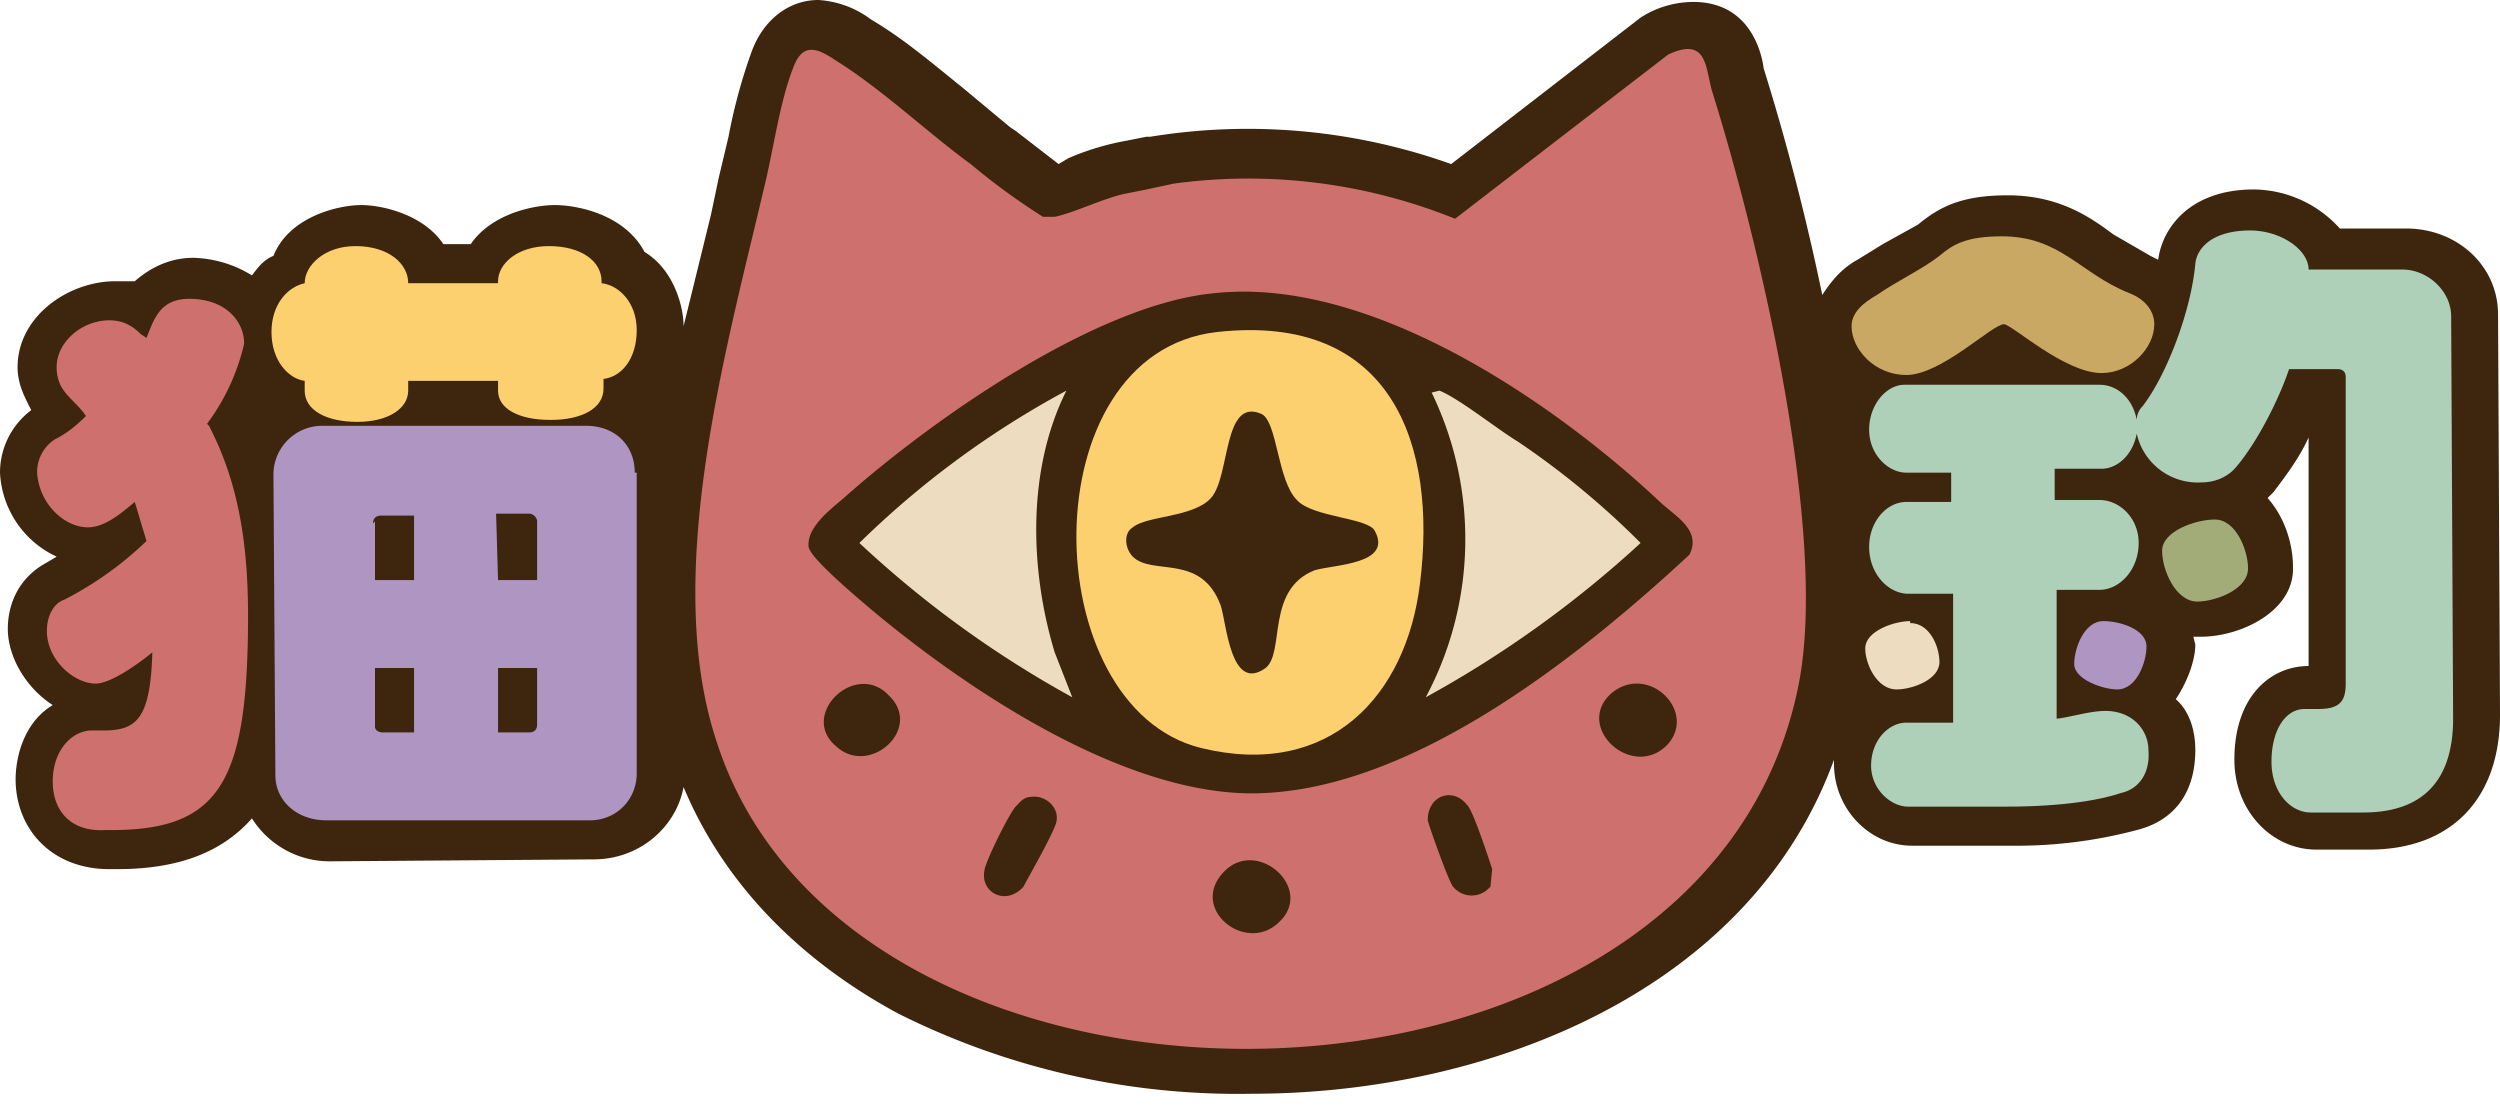
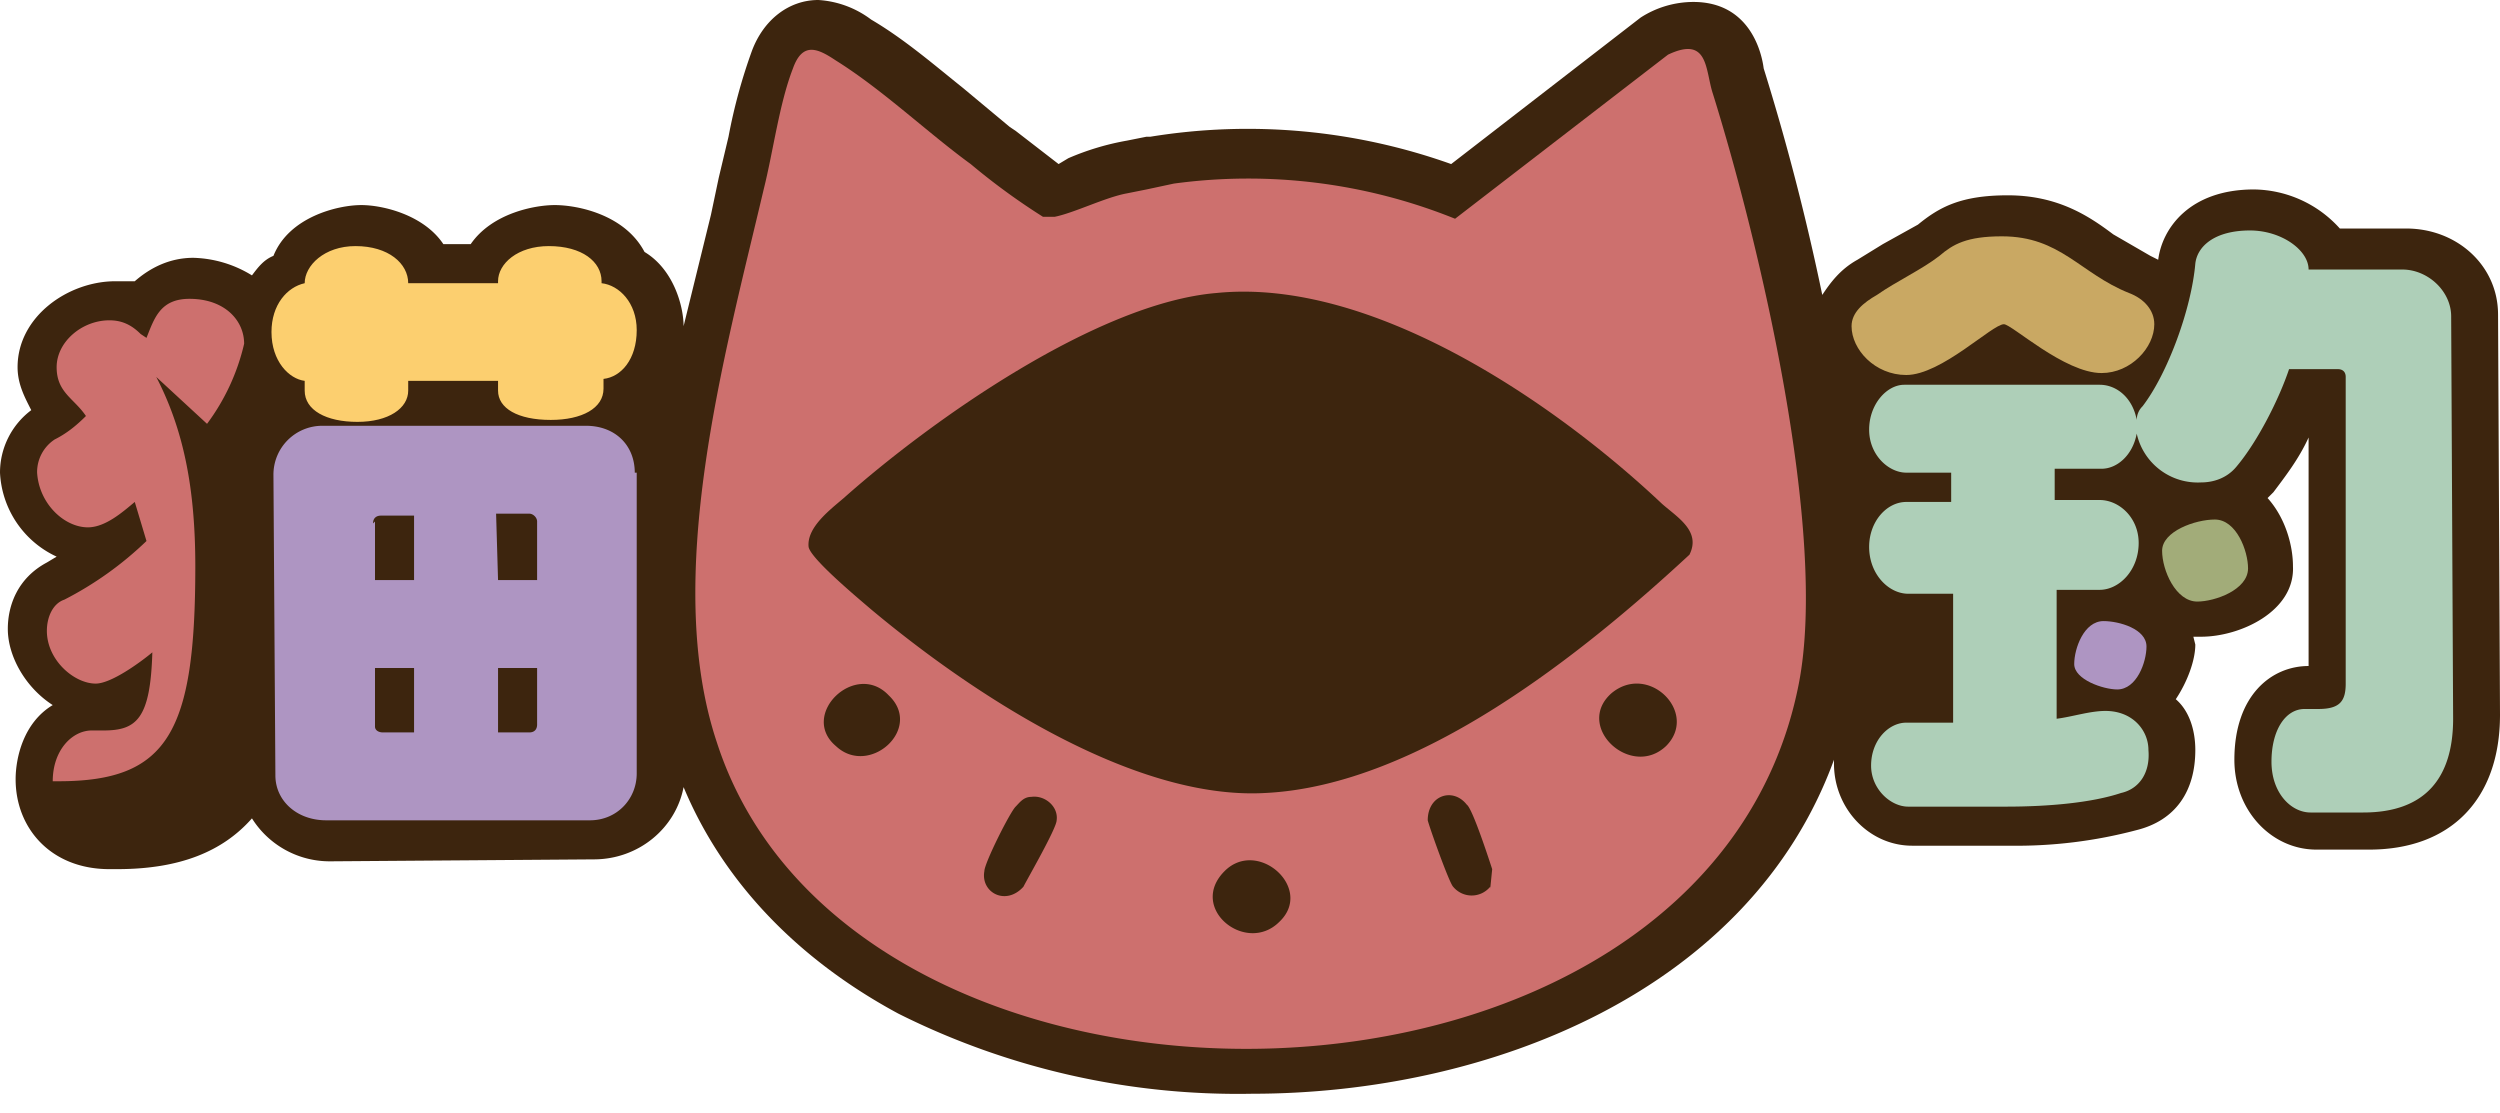
<svg xmlns="http://www.w3.org/2000/svg" width="128" height="57" fill="none">
-   <path fill="#3D250E" d="M85.4 25.7c-5.5-5-14.8-11.5-22.8-10.8-6.2.6-14.7 6.5-19.1 10.5-.7.7-2 1.6-1.9 2.6.1.6 2.6 2.6 3.2 3.1 5 4.2 13.3 9.9 20.2 9.5 8-.5 16.3-7.3 21.8-12.3.5-1-.7-1.9-1.4-2.6Zm-33.6-4c.3-.2 3-1.9 3-1.7a20.5 20.5 0 0 0-.5 1.3l-.2.5-.1.5-.3 1v.4l-.1.4a14.3 14.3 0 0 0-.3 3 18.3 18.3 0 0 0 .2 3.2l.1.4v.1a7.5 7.5 0 0 0 .2 1.1l.4 1.5.7 1.7.2.6a57 57 0 0 1-10.8-8c0-.5 6.5-5.3 7.5-6Zm7.8 15.5c-5.4-3.7-5.8-15-.5-18.9a7 7 0 0 1 3.5-1.3c3.2-.4 5.5.3 7.2 1.6 3 2.3 3.7 6.7 3.2 11.2-.4 3.2-1.8 6-4.1 7.5a8.6 8.6 0 0 1-9.3 0Zm14-2a14.8 14.8 0 0 0 .5-1.3l.6-1.7.1-.6v-.3a14.6 14.6 0 0 0 .4-1.9 28.1 28.1 0 0 0-.2-5.5l-.1-.4-.1-.5-.2-.5-.1-.6a6.2 6.2 0 0 0-.4-.8V21a6 6 0 0 0-.2-.5c0-.2-.2-.3-.3-.5h.3c1 .3 3 1.9 4 2.5.8.6 6.4 4.8 6.3 5.3a56.3 56.3 0 0 1-10.9 7.9l.2-.5ZM63 44.6c-2 1.9 1 4.3 2.7 2.6 1.8-1.8-1.1-4.3-2.8-2.6Zm19.8-9.1c-2 1.7 1 4.3 2.7 2.6 1.8-1.6-.9-4.2-2.7-2.6ZM53 40.8c-.3 0-.6.3-.8.5-.2.3-1.6 2.9-1.6 3.2-.2 1.1 1.2 1.8 2 .8.3-.3 1.7-3 1.7-3.3.1-.7-.5-1.4-1.3-1.2Zm22.4.4c-.7-1-2.2-.5-2 .8 0 .3 1 3.2 1.2 3.4.5.6 1.4.6 1.9 0 .2-.2.2-.6.1-.9 0-.4-1-3-1.2-3.3Zm-32.4-3c1.8 1.5 4.5-1 2.8-2.7-1.8-1.7-4.6 1-2.7 2.7Z" />
  <path fill="#3D250E" d="M67.5 29.2c1-.4 4-.3 3-2.1-.3-.6-3.2-.6-4-1.5-1-1-.9-4-1.7-4.4-2-1-1.7 3.2-2.6 4.3-1 1-3.4.9-4 1.4a1 1 0 0 0 0 1.6c1 1 3.5-.3 4.4 2.4.4 1 .5 4.6 2.3 3.2 1-.7 0-3.9 2.6-4.9Z" />
  <path fill="#3D250E" d="M127.9 16.1c0-2.5-2.1-4.4-4.7-4.4h-3.4a6 6 0 0 0-4.4-2c-3.3 0-4.7 2-4.9 3.6l-.4-.2-1.9-1.1c-1.2-.9-2.8-2-5.4-2-2.4 0-3.5.6-4.6 1.5l-1.8 1-1.3.8c-.9.5-1.4 1.2-1.8 1.8a122.7 122.7 0 0 0-3-11.6c-.1-.8-.7-3.4-3.6-3.4a5 5 0 0 0-2.7.8l-9.7 7.5A31 31 0 0 0 58.9 7h-.2l-1 .2a13.4 13.4 0 0 0-3 .9l-.5.3L52 6.7l-.3-.2-2.4-2c-1.5-1.2-3-2.5-4.7-3.5a5 5 0 0 0-2.7-1c-1.5 0-2.8 1-3.4 2.6A28 28 0 0 0 37.3 7l-.5 2.1-.4 1.9-1.4 5.7c0-1-.5-2.9-2-3.8-1-1.9-3.4-2.4-4.6-2.4-1 0-3.2.4-4.3 2h-1.4c-1-1.5-3.1-2-4.2-2-1.2 0-3.7.6-4.5 2.6-.5.2-.8.6-1.1 1a6 6 0 0 0-3-.9c-1.2 0-2.2.5-3 1.2h-1c-2.4 0-5 1.8-5 4.4 0 .9.4 1.6.7 2.2A4 4 0 0 0 0 24.2a5 5 0 0 0 2.9 4.3l-.5.3c-1.5.8-2 2.2-2 3.4 0 1.4.9 3 2.3 3.9-1.5.9-1.9 2.7-1.9 3.8 0 2.5 1.8 4.6 4.8 4.6H6c3.2 0 5.4-.9 6.9-2.6a4.7 4.7 0 0 0 4 2.2l13.5-.1c2.3 0 4.2-1.6 4.6-3.7 2 4.8 5.8 8.8 11 11.6A38.8 38.8 0 0 0 64.1 56c12.2 0 25.5-5.3 29.8-17.1v.2c0 2.3 1.8 4.2 4 4.2h5a24 24 0 0 0 6.5-.8c2-.5 3-2 3-4.1 0-1-.3-2-1-2.6.6-.9 1-2 1-2.8l-.1-.4h.4c2 0 4.8-1.3 4.7-3.6 0-1.1-.4-2.5-1.3-3.5l.3-.3c.6-.8 1.3-1.7 1.8-2.8v11.7c-1.9 0-3.8 1.5-3.8 4.8 0 2.6 1.9 4.6 4.2 4.6h2.7c4.2 0 6.7-2.6 6.7-6.9l-.1-20.6Z" />
  <path fill="#3D250E" d="M21.4 26.3h-1.6c-.3 0-.4.2-.4.4v3h2v-3.4Zm-2 7.9v3c0 .1.2.3.5.3h1.6v-3.3h-2Zm8.3-7.5c0-.3-.2-.4-.4-.4h-1.7v3.3h2.1v-3Zm-2 7.5v3.3h1.7c.2 0 .4-.2.4-.4v-3h-2.1Z" />
  <path fill="#CD706E" d="M87.7 4.8c-.4-1.2-.2-3-2.3-2l-10.9 8.4a28.3 28.3 0 0 0-14.4-1.8l-1.4.3-1 .2c-1.1.2-2.7 1-3.7 1.2h-.6a34 34 0 0 1-3.7-2.7c-2.2-1.6-4.5-3.8-6.9-5.3-.9-.6-1.7-1-2.2.4-.7 1.8-1 4.2-1.5 6.2-2 8.5-5.2 19.9-2.4 28.3 7 21.7 50.7 21.1 55.4-3 1.5-7.7-2-22.5-4.4-30.2ZM42.8 38.2c-1.9-1.6 1-4.4 2.7-2.6 1.8 1.7-1 4.2-2.7 2.6ZM54.1 42c0 .4-1.5 3-1.7 3.4-.9 1-2.2.3-2-.8 0-.4 1.3-3 1.6-3.3.2-.2.4-.5.8-.5.7-.1 1.4.5 1.3 1.2Zm11.4 5.2c-1.7 1.7-4.7-.7-2.8-2.6 1.7-1.7 4.6.9 2.8 2.6Zm10.8-1.8c-.5.6-1.4.6-1.9 0-.2-.2-1.2-3-1.3-3.4 0-1.3 1.3-1.7 2-.8.3.2 1.2 3 1.3 3.3l-.1 1Zm9-7.2c-1.8 1.7-4.7-1-2.8-2.7 1.9-1.6 4.5 1 2.8 2.7Zm1.2-9.8c-5.4 5-13.8 11.8-21.7 12.2-6.9.4-15.3-5.3-20.2-9.4-.7-.6-3.1-2.6-3.2-3.2-.1-1 1.1-1.9 1.8-2.5 4.5-4 13-10 19.1-10.5 8-.8 17.4 5.7 22.8 10.8.8.7 2 1.4 1.4 2.6Z" />
  <path fill="#AECFB8" d="M118.2 13.8c0-1-1.4-2-3-2-1.8 0-2.7.8-2.8 1.7-.2 2.3-1.4 5.6-2.7 7.3a1 1 0 0 0-.3.7c-.2-1.1-1-1.8-1.9-1.8h-10c-.9 0-1.8 1-1.8 2.3 0 1.3 1 2.2 1.9 2.2h2.3v1.5h-2.3c-1 0-1.9 1-1.9 2.3 0 1.4 1 2.4 2 2.4h2.3V37h-2.4c-.9 0-1.8.9-1.8 2.2 0 1.2 1 2.1 1.9 2.1h5c2.2 0 4.4-.2 5.9-.7.9-.2 1.5-1 1.4-2.2 0-1-.8-2-2.2-2-.8 0-1.7.3-2.5.4v-6.6h2.2c1 0 2-1 2-2.4 0-1.3-1-2.2-2-2.2h-2.3V24h2.4c.8 0 1.6-.7 1.8-1.8a3.2 3.2 0 0 0 3.3 2.5c.6 0 1.3-.2 1.8-.8 1.1-1.3 2.2-3.5 2.7-5h2.5c.2 0 .4.1.4.4V35c0 .9-.3 1.3-1.4 1.3h-.7c-1 0-1.7 1.1-1.7 2.7s1 2.6 2 2.6h2.7c3.2 0 4.6-1.8 4.6-4.8l-.1-20.6c0-1.3-1.2-2.4-2.5-2.4h-4.8Z" />
  <path fill="#C9A863" d="M109 15c-2.5-1-3.5-2.9-6.5-2.9-1.8 0-2.5.4-3.2 1-.9.7-2.2 1.3-3.2 2-.7.4-1.3.9-1.3 1.6 0 1.2 1.2 2.5 2.8 2.5 1.8 0 4.4-2.6 5-2.6.4 0 3.1 2.5 5 2.5 1.5 0 2.7-1.3 2.7-2.5 0-.7-.5-1.3-1.3-1.6Z" />
  <path fill="#FCCF6F" d="M30.8 14.5v-.1c0-1-1-1.8-2.7-1.8-1.6 0-2.6.9-2.6 1.8v.1h-4.6c0-1-1-1.9-2.7-1.9-1.6 0-2.6 1-2.6 1.9-.9.2-1.7 1.1-1.7 2.5 0 1.5.9 2.4 1.7 2.5v.5c0 1 1.1 1.6 2.7 1.6s2.6-.7 2.6-1.6v-.5h4.6v.5c0 .9 1 1.5 2.7 1.5 1.6 0 2.7-.6 2.7-1.6v-.5c.9-.1 1.7-1 1.7-2.5 0-1.4-.9-2.3-1.8-2.4Z" />
-   <path fill="#CD706E" d="M10.6 21.7a11 11 0 0 0 1.9-4.1c0-1.2-1-2.3-2.8-2.3-1.5 0-1.8 1-2.2 2l-.3-.2c-.5-.5-1-.7-1.6-.7-1.4 0-2.7 1.1-2.7 2.4 0 1.3.9 1.6 1.5 2.5-.5.5-1 .9-1.6 1.2a2 2 0 0 0-.9 1.7C2 25.8 3.3 27 4.5 27c.9 0 1.8-.8 2.4-1.3l.6 2a17.7 17.7 0 0 1-4.2 3c-.6.2-.9.9-.9 1.6 0 1.5 1.4 2.7 2.5 2.7.8 0 2.3-1.1 2.9-1.6-.1 3.4-.8 4-2.5 4h-.6c-1 0-2 1-2 2.6s1 2.6 2.7 2.5h.3c5.6 0 7-2.5 7-11 0-4-.6-7-2-9.7Z" />
-   <path fill="#FCCF6F" d="M62.3 17c9-1 11.3 5.8 10.4 12.9-.7 5.7-4.6 10-11.2 8.4-8.5-2.1-8.8-20.2.8-21.3ZM58 28.5c1 1 3.5-.2 4.5 2.5.3.9.5 4.5 2.3 3.2 1-.8 0-4 2.5-5 1-.3 4-.3 3.1-2-.3-.7-3.2-.7-4-1.6-1-1-1-4-1.8-4.4-2-.9-1.6 3.2-2.6 4.3-.9 1-3.3.9-4 1.5-.5.3-.4 1.1 0 1.5Z" />
-   <path fill="#EEDCC0" d="M73 35.7a17.2 17.2 0 0 0 .3-15.6l.4-.1c1 .4 3 2 4 2.6a42 42 0 0 1 6.3 5.2 56 56 0 0 1-11 7.9ZM54.6 20c-2 4-1.9 9.1-.6 13.4l.9 2.3A54 54 0 0 1 44 27.8 46.8 46.8 0 0 1 54.6 20Z" />
+   <path fill="#CD706E" d="M10.6 21.7a11 11 0 0 0 1.9-4.1c0-1.2-1-2.3-2.8-2.3-1.5 0-1.8 1-2.2 2l-.3-.2c-.5-.5-1-.7-1.6-.7-1.4 0-2.7 1.1-2.7 2.4 0 1.3.9 1.6 1.5 2.5-.5.5-1 .9-1.6 1.2a2 2 0 0 0-.9 1.7C2 25.8 3.3 27 4.5 27c.9 0 1.8-.8 2.4-1.3l.6 2a17.7 17.7 0 0 1-4.2 3c-.6.2-.9.9-.9 1.6 0 1.5 1.4 2.7 2.5 2.7.8 0 2.3-1.1 2.9-1.6-.1 3.4-.8 4-2.5 4h-.6c-1 0-2 1-2 2.6h.3c5.6 0 7-2.5 7-11 0-4-.6-7-2-9.7Z" />
  <path fill="#AE95C2" d="M32.5 24.2c0-1.4-1-2.4-2.5-2.4H16.5a2.5 2.5 0 0 0-2.5 2.5l.1 15.4c0 1.3 1.1 2.3 2.6 2.3h13.5c1.4 0 2.4-1.1 2.4-2.4V24.2Zm-13.4 2.6c0-.3.2-.4.4-.4h1.7v3.3h-2v-3Zm.5 10.7c-.2 0-.4-.1-.4-.3v-3h2v3.3h-1.6Zm5.8-11.2h1.7c.2 0 .4.2.4.4v3h-2l-.1-3.4Zm1.7 11.2h-1.6v-3.3h2v2.9c0 .2-.1.4-.4.4Z" />
  <path fill="#A2AC79" d="M113.4 26.6c-1 0-2.7.6-2.7 1.6s.7 2.6 1.8 2.6c.9 0 2.6-.6 2.6-1.7 0-.9-.6-2.5-1.7-2.5Z" />
  <path fill="#AE95C2" d="M107.7 31.8c-1 0-1.5 1.4-1.5 2.2 0 .8 1.5 1.3 2.2 1.3 1 0 1.5-1.4 1.5-2.2 0-.9-1.4-1.3-2.2-1.3Z" />
-   <path fill="#EEDCC0" d="M97.8 31.8c-.8 0-2.3.5-2.3 1.4 0 .8.6 2.1 1.6 2.1.8 0 2.2-.5 2.2-1.4 0-.8-.5-2-1.5-2Z" />
</svg>